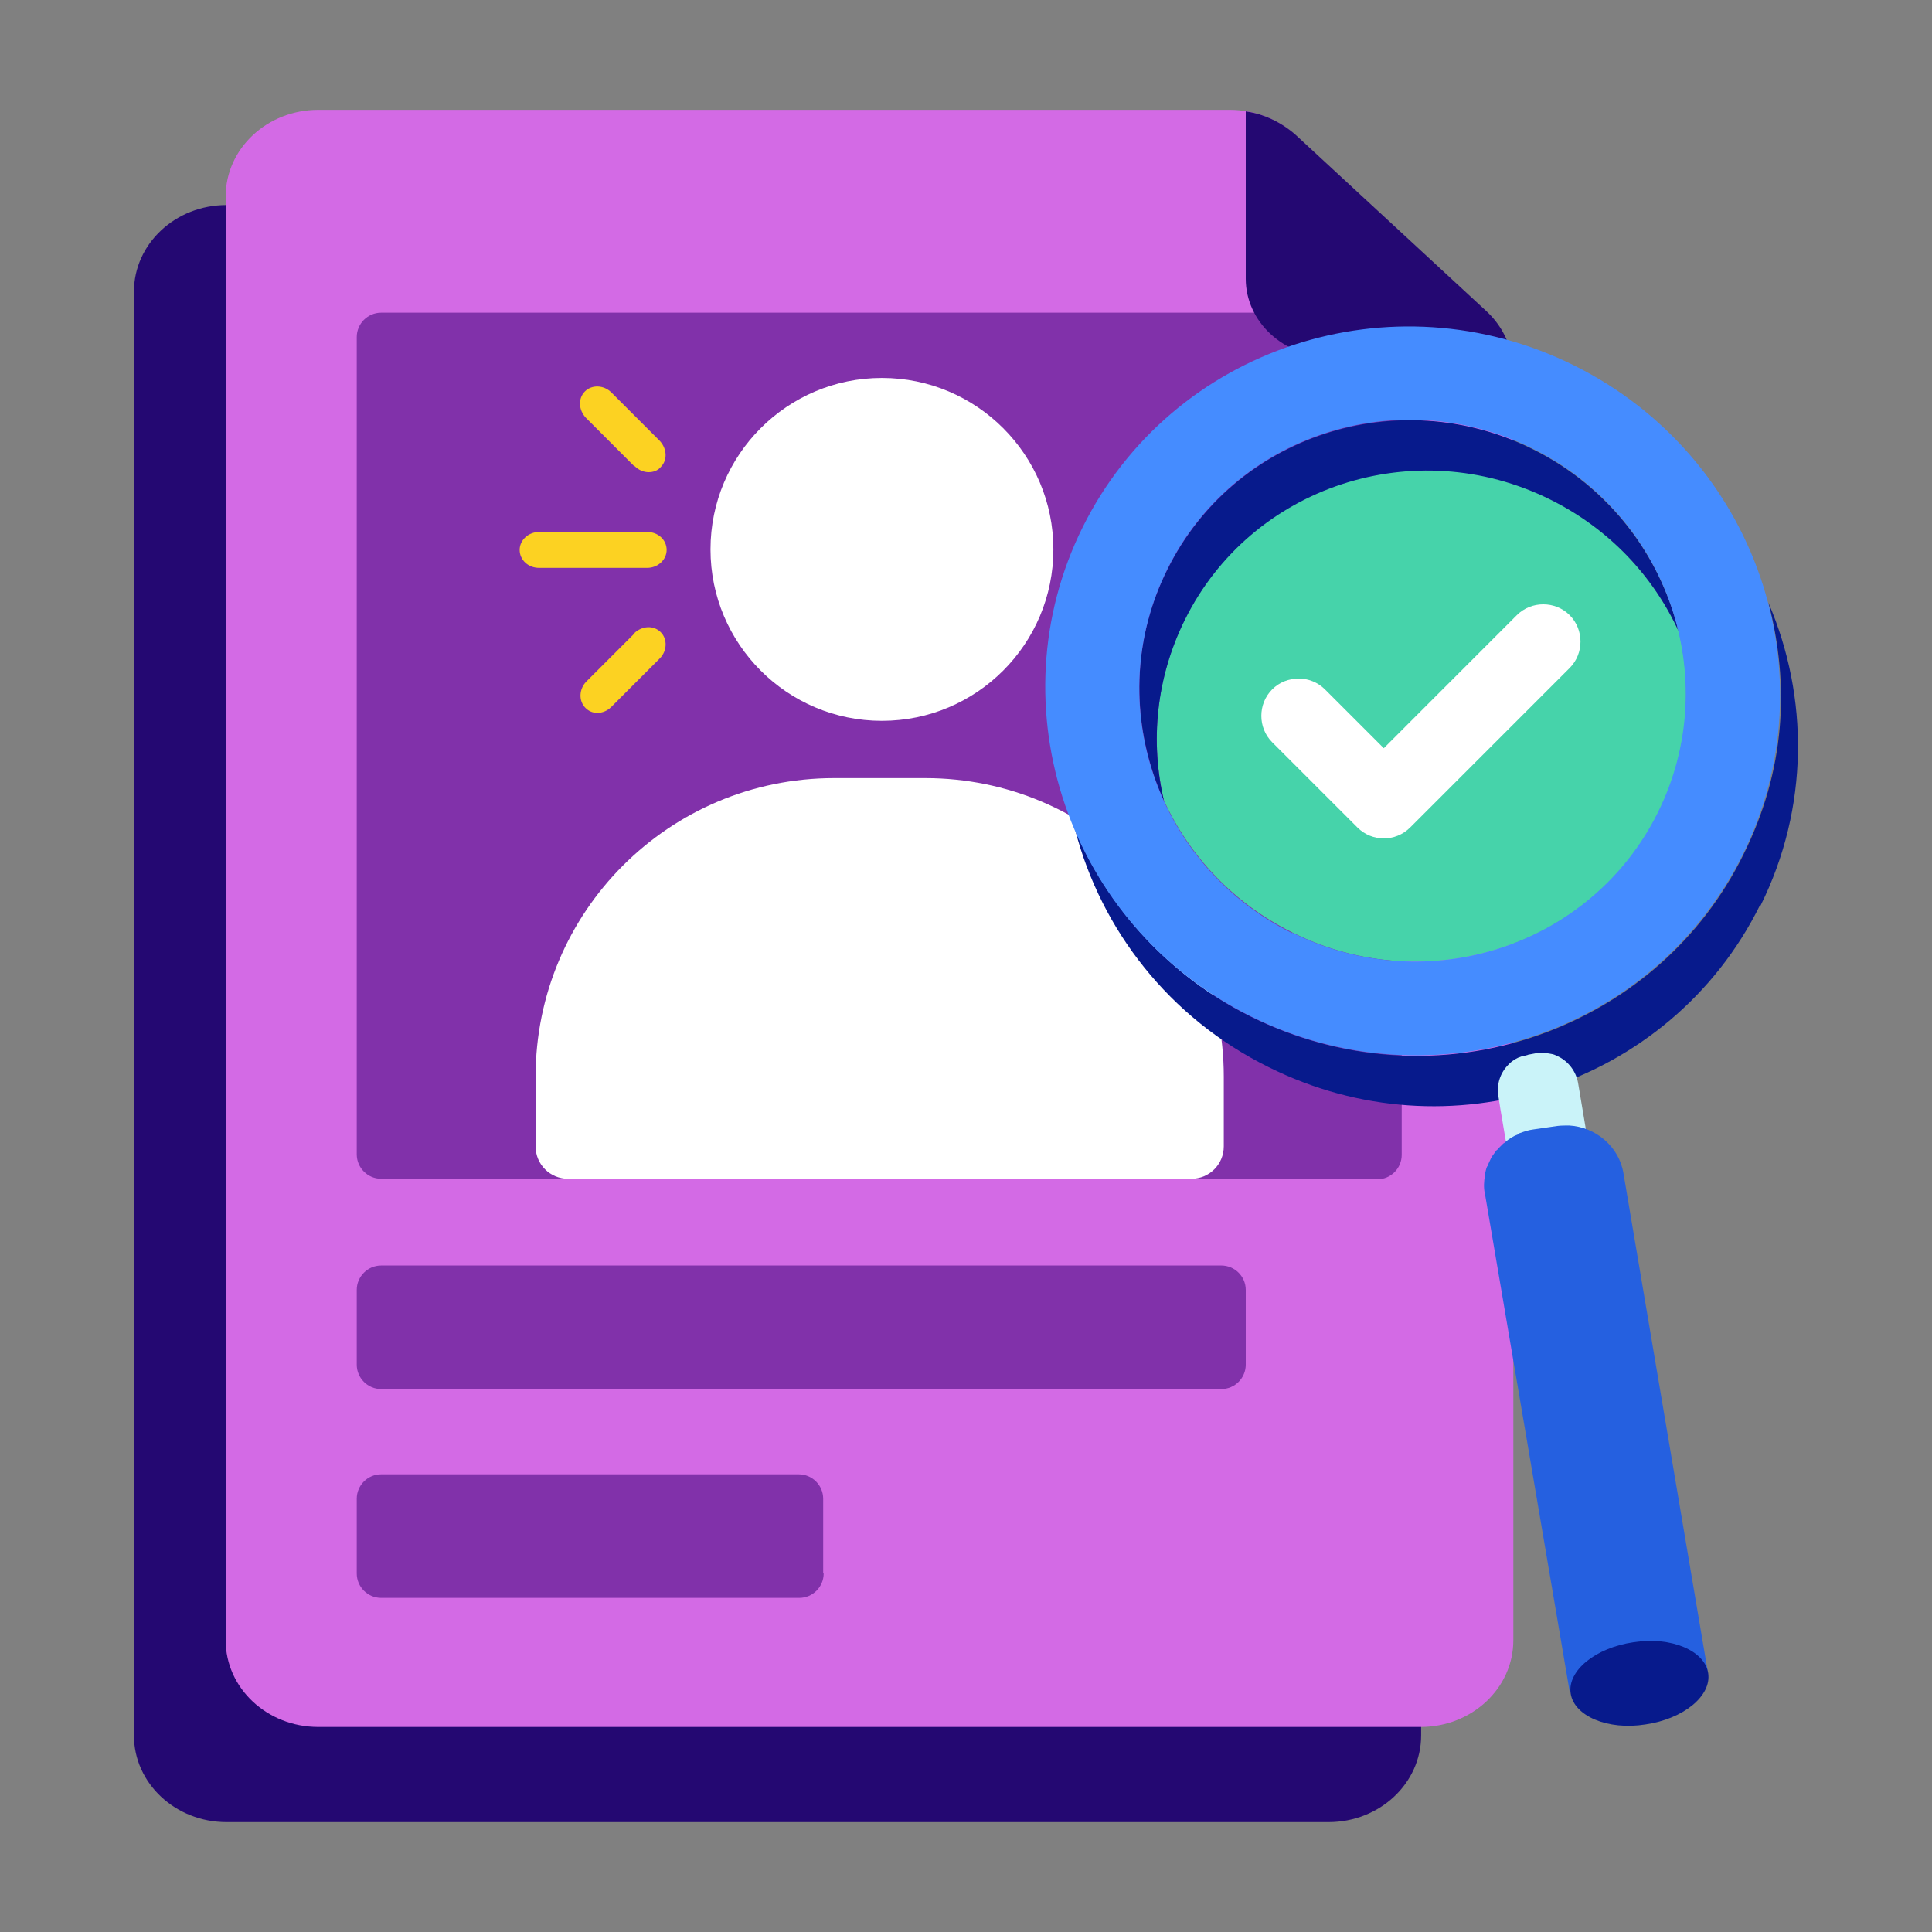
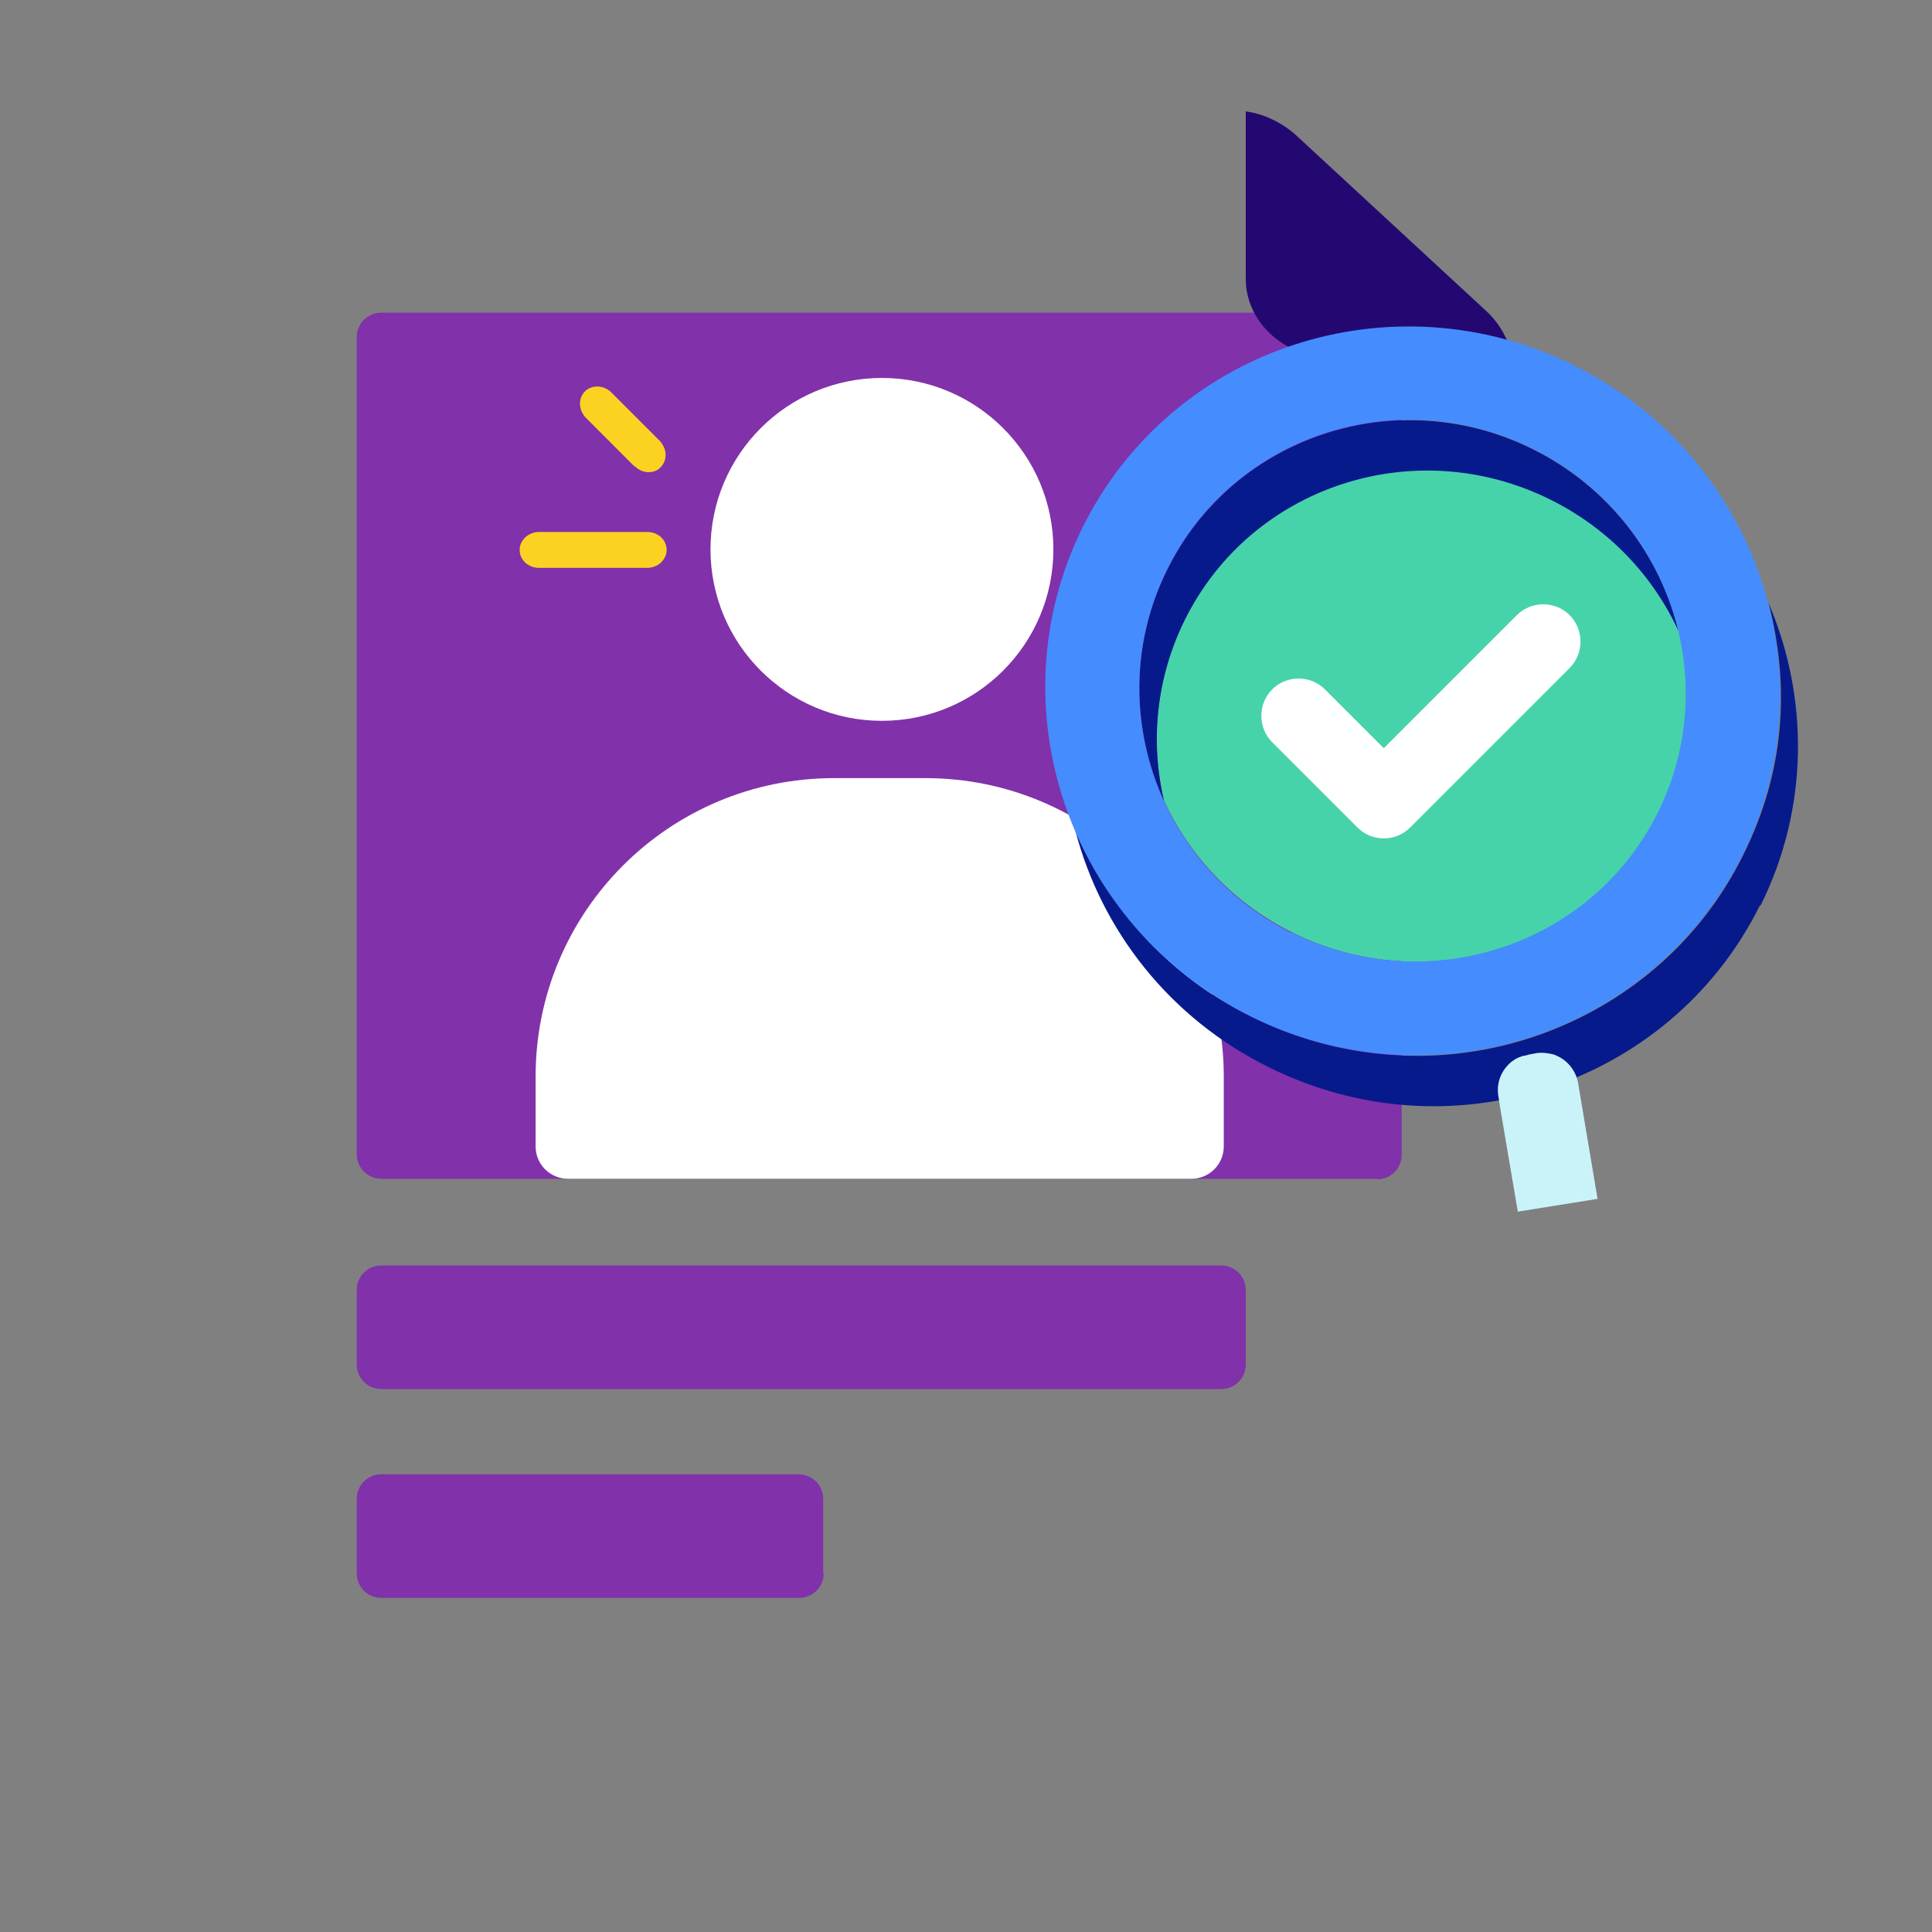
<svg xmlns="http://www.w3.org/2000/svg" width="40" height="40" viewBox="0 0 40 40" fill="none">
  <rect x="0" y="0" width="40" height="40" fill="#808080" stroke="none" />
-   <path d="M29.423 6.04V35.93C29.423 36.92 28.567 37.725 27.504 37.725H4.692C3.63 37.725 2.773 36.92 2.773 35.93V6.04C2.773 5.05 3.63 4.245 4.692 4.245H27.504C28.567 4.245 29.423 5.05 29.423 6.04Z" fill="#240872" />
-   <path d="M31.332 7.763V33.959C31.332 34.95 30.476 35.755 29.413 35.755H6.591C5.528 35.755 4.672 34.95 4.672 33.959V4.07C4.672 3.079 5.528 2.274 6.591 2.274H25.462C25.967 2.274 26.462 2.46 26.823 2.801L30.765 6.484C31.126 6.824 31.332 7.278 31.332 7.753V7.763Z" fill="#D36AE5" />
  <path d="M28.516 24.405H7.891C7.613 24.405 7.386 24.178 7.386 23.9V6.979C7.386 6.701 7.613 6.474 7.891 6.474H28.516C28.794 6.474 29.021 6.701 29.021 6.979V23.91C29.021 24.189 28.794 24.416 28.516 24.416V24.405ZM25.792 28.254V26.706C25.792 26.428 25.565 26.201 25.287 26.201H7.891C7.613 26.201 7.386 26.428 7.386 26.706V28.254C7.386 28.532 7.613 28.759 7.891 28.759H25.287C25.565 28.759 25.792 28.532 25.792 28.254ZM17.043 32.577V31.029C17.043 30.751 16.816 30.524 16.537 30.524H7.891C7.613 30.524 7.386 30.751 7.386 31.029V32.577C7.386 32.855 7.613 33.082 7.891 33.082H16.548C16.826 33.082 17.053 32.855 17.053 32.577H17.043Z" fill="#8131AA" />
  <path d="M24.646 24.405H11.759C11.388 24.405 11.089 24.106 11.089 23.735V22.29C11.089 18.875 13.854 16.11 17.269 16.11H19.157C22.572 16.11 25.337 18.875 25.337 22.29V23.735C25.337 24.106 25.038 24.405 24.667 24.405H24.646ZM18.259 7.825C16.299 7.825 14.71 9.414 14.71 11.374C14.71 13.335 16.299 14.924 18.259 14.924C20.22 14.924 21.809 13.335 21.809 11.374C21.809 9.414 20.22 7.825 18.259 7.825Z" fill="white" />
  <path d="M13.802 11.385C13.802 11.179 13.627 11.014 13.4 11.014H11.161C10.944 11.014 10.759 11.179 10.759 11.385C10.759 11.591 10.934 11.757 11.161 11.757H13.4C13.617 11.757 13.802 11.591 13.802 11.385Z" fill="#FCD222" />
-   <path d="M13.142 13.108L12.141 14.109C11.987 14.264 11.976 14.511 12.121 14.656C12.193 14.728 12.275 14.759 12.368 14.759C12.472 14.759 12.575 14.718 12.657 14.635L13.658 13.634C13.813 13.48 13.823 13.232 13.679 13.088C13.534 12.943 13.297 12.953 13.132 13.108H13.142Z" fill="#FCD222" />
  <path d="M13.142 9.652C13.224 9.734 13.328 9.776 13.431 9.776C13.524 9.776 13.616 9.745 13.678 9.672C13.823 9.528 13.812 9.291 13.658 9.126L12.657 8.125C12.502 7.97 12.254 7.96 12.11 8.104C11.966 8.249 11.976 8.486 12.131 8.651L13.131 9.652H13.142Z" fill="#FCD222" />
  <path d="M31.291 7.392H27.546C26.576 7.392 25.792 6.66 25.792 5.772V2.306C26.174 2.357 26.545 2.543 26.824 2.791L30.775 6.443C31.054 6.701 31.24 7.041 31.302 7.392H31.291Z" fill="#240872" />
  <path d="M34.334 16.822C32.962 19.587 29.568 20.702 26.761 19.309C25.533 18.7 24.625 17.72 24.099 16.575C23.81 15.347 23.934 14.026 24.533 12.819C25.905 10.054 29.289 8.94 32.095 10.333C33.323 10.941 34.231 11.932 34.757 13.067C35.046 14.294 34.933 15.615 34.334 16.822Z" fill="#46D3AA" />
  <path d="M28.65 17.358C28.454 17.358 28.258 17.286 28.103 17.131L26.339 15.367C26.04 15.068 26.04 14.573 26.339 14.273C26.638 13.974 27.133 13.974 27.432 14.273L28.65 15.491L31.404 12.736C31.704 12.437 32.199 12.437 32.498 12.736C32.797 13.035 32.797 13.531 32.498 13.83L29.197 17.131C29.042 17.286 28.846 17.358 28.65 17.358Z" fill="white" />
  <path d="M36.439 18.741C35.51 20.619 33.88 21.94 32.013 22.538C30.176 23.126 28.133 23.023 26.266 22.094C24.202 21.073 22.799 19.247 22.263 17.194C22.954 18.803 24.202 20.206 25.905 21.052C27.906 22.043 30.125 22.094 32.044 21.362C33.746 20.712 35.221 19.463 36.088 17.709C36.965 15.956 37.058 14.181 36.614 12.479C37.45 14.428 37.46 16.719 36.449 18.752L36.439 18.741Z" fill="#071A8C" />
  <path d="M34.757 13.076C34.231 11.931 33.323 10.951 32.095 10.342C29.289 8.95 25.905 10.064 24.533 12.829C23.934 14.036 23.81 15.357 24.099 16.584C23.429 15.099 23.387 13.345 24.172 11.787C25.544 9.022 28.938 7.907 31.734 9.3C33.313 10.085 34.376 11.498 34.757 13.087V13.076Z" fill="#071A8C" />
  <path d="M32.591 7.567C28.814 5.69 24.265 7.196 22.418 10.91C20.571 14.624 22.129 19.174 25.895 21.042C29.671 22.92 34.221 21.413 36.078 17.699C37.925 13.975 36.367 9.445 32.591 7.567ZM26.751 19.319C23.945 17.926 22.789 14.552 24.172 11.777C25.544 9.012 28.938 7.898 31.734 9.29C34.541 10.683 35.696 14.057 34.324 16.822C32.952 19.587 29.557 20.701 26.751 19.309V19.319Z" fill="#458CFF" />
  <path d="M33.096 24.818L31.425 25.086L31.239 23.993L31.218 23.869L31.064 22.961L31.022 22.693C30.981 22.445 31.064 22.208 31.229 22.043L31.27 22.002C31.332 21.95 31.414 21.898 31.486 21.878C31.507 21.867 31.538 21.857 31.569 21.857C31.6 21.847 31.621 21.847 31.641 21.836L31.806 21.805C31.93 21.785 32.044 21.805 32.147 21.826C32.188 21.836 32.229 21.857 32.271 21.878C32.477 21.981 32.632 22.187 32.673 22.424L33.075 24.818H33.096Z" fill="#CAF3F9" />
-   <path d="M35.356 34.599L33.612 24.292C33.52 23.735 33.035 23.333 32.488 23.302C32.405 23.302 32.323 23.302 32.24 23.312L31.745 23.384C31.652 23.395 31.559 23.426 31.477 23.456C31.456 23.456 31.435 23.488 31.404 23.498C31.384 23.498 31.373 23.518 31.353 23.518C31.312 23.539 31.26 23.57 31.219 23.601C31.198 23.622 31.177 23.632 31.157 23.653C31.157 23.653 31.136 23.673 31.126 23.673C31.095 23.704 31.064 23.735 31.033 23.766C31.012 23.787 31.002 23.807 30.981 23.818C30.951 23.859 30.93 23.89 30.899 23.931C30.889 23.952 30.878 23.962 30.868 23.983C30.847 24.024 30.827 24.076 30.806 24.117C30.806 24.127 30.796 24.148 30.785 24.158C30.765 24.21 30.755 24.261 30.744 24.313V24.334C30.724 24.457 30.713 24.591 30.744 24.715L32.498 35.022L32.911 34.961L33.334 34.899L33.994 34.795L35.346 34.579L35.356 34.599Z" fill="#2560E0" />
-   <path d="M34.066 35.703C34.85 35.59 35.438 35.115 35.366 34.64C35.294 34.176 34.603 33.877 33.819 34.001C33.035 34.114 32.447 34.589 32.519 35.063C32.591 35.528 33.282 35.827 34.066 35.703Z" fill="#071A8C" />
</svg>